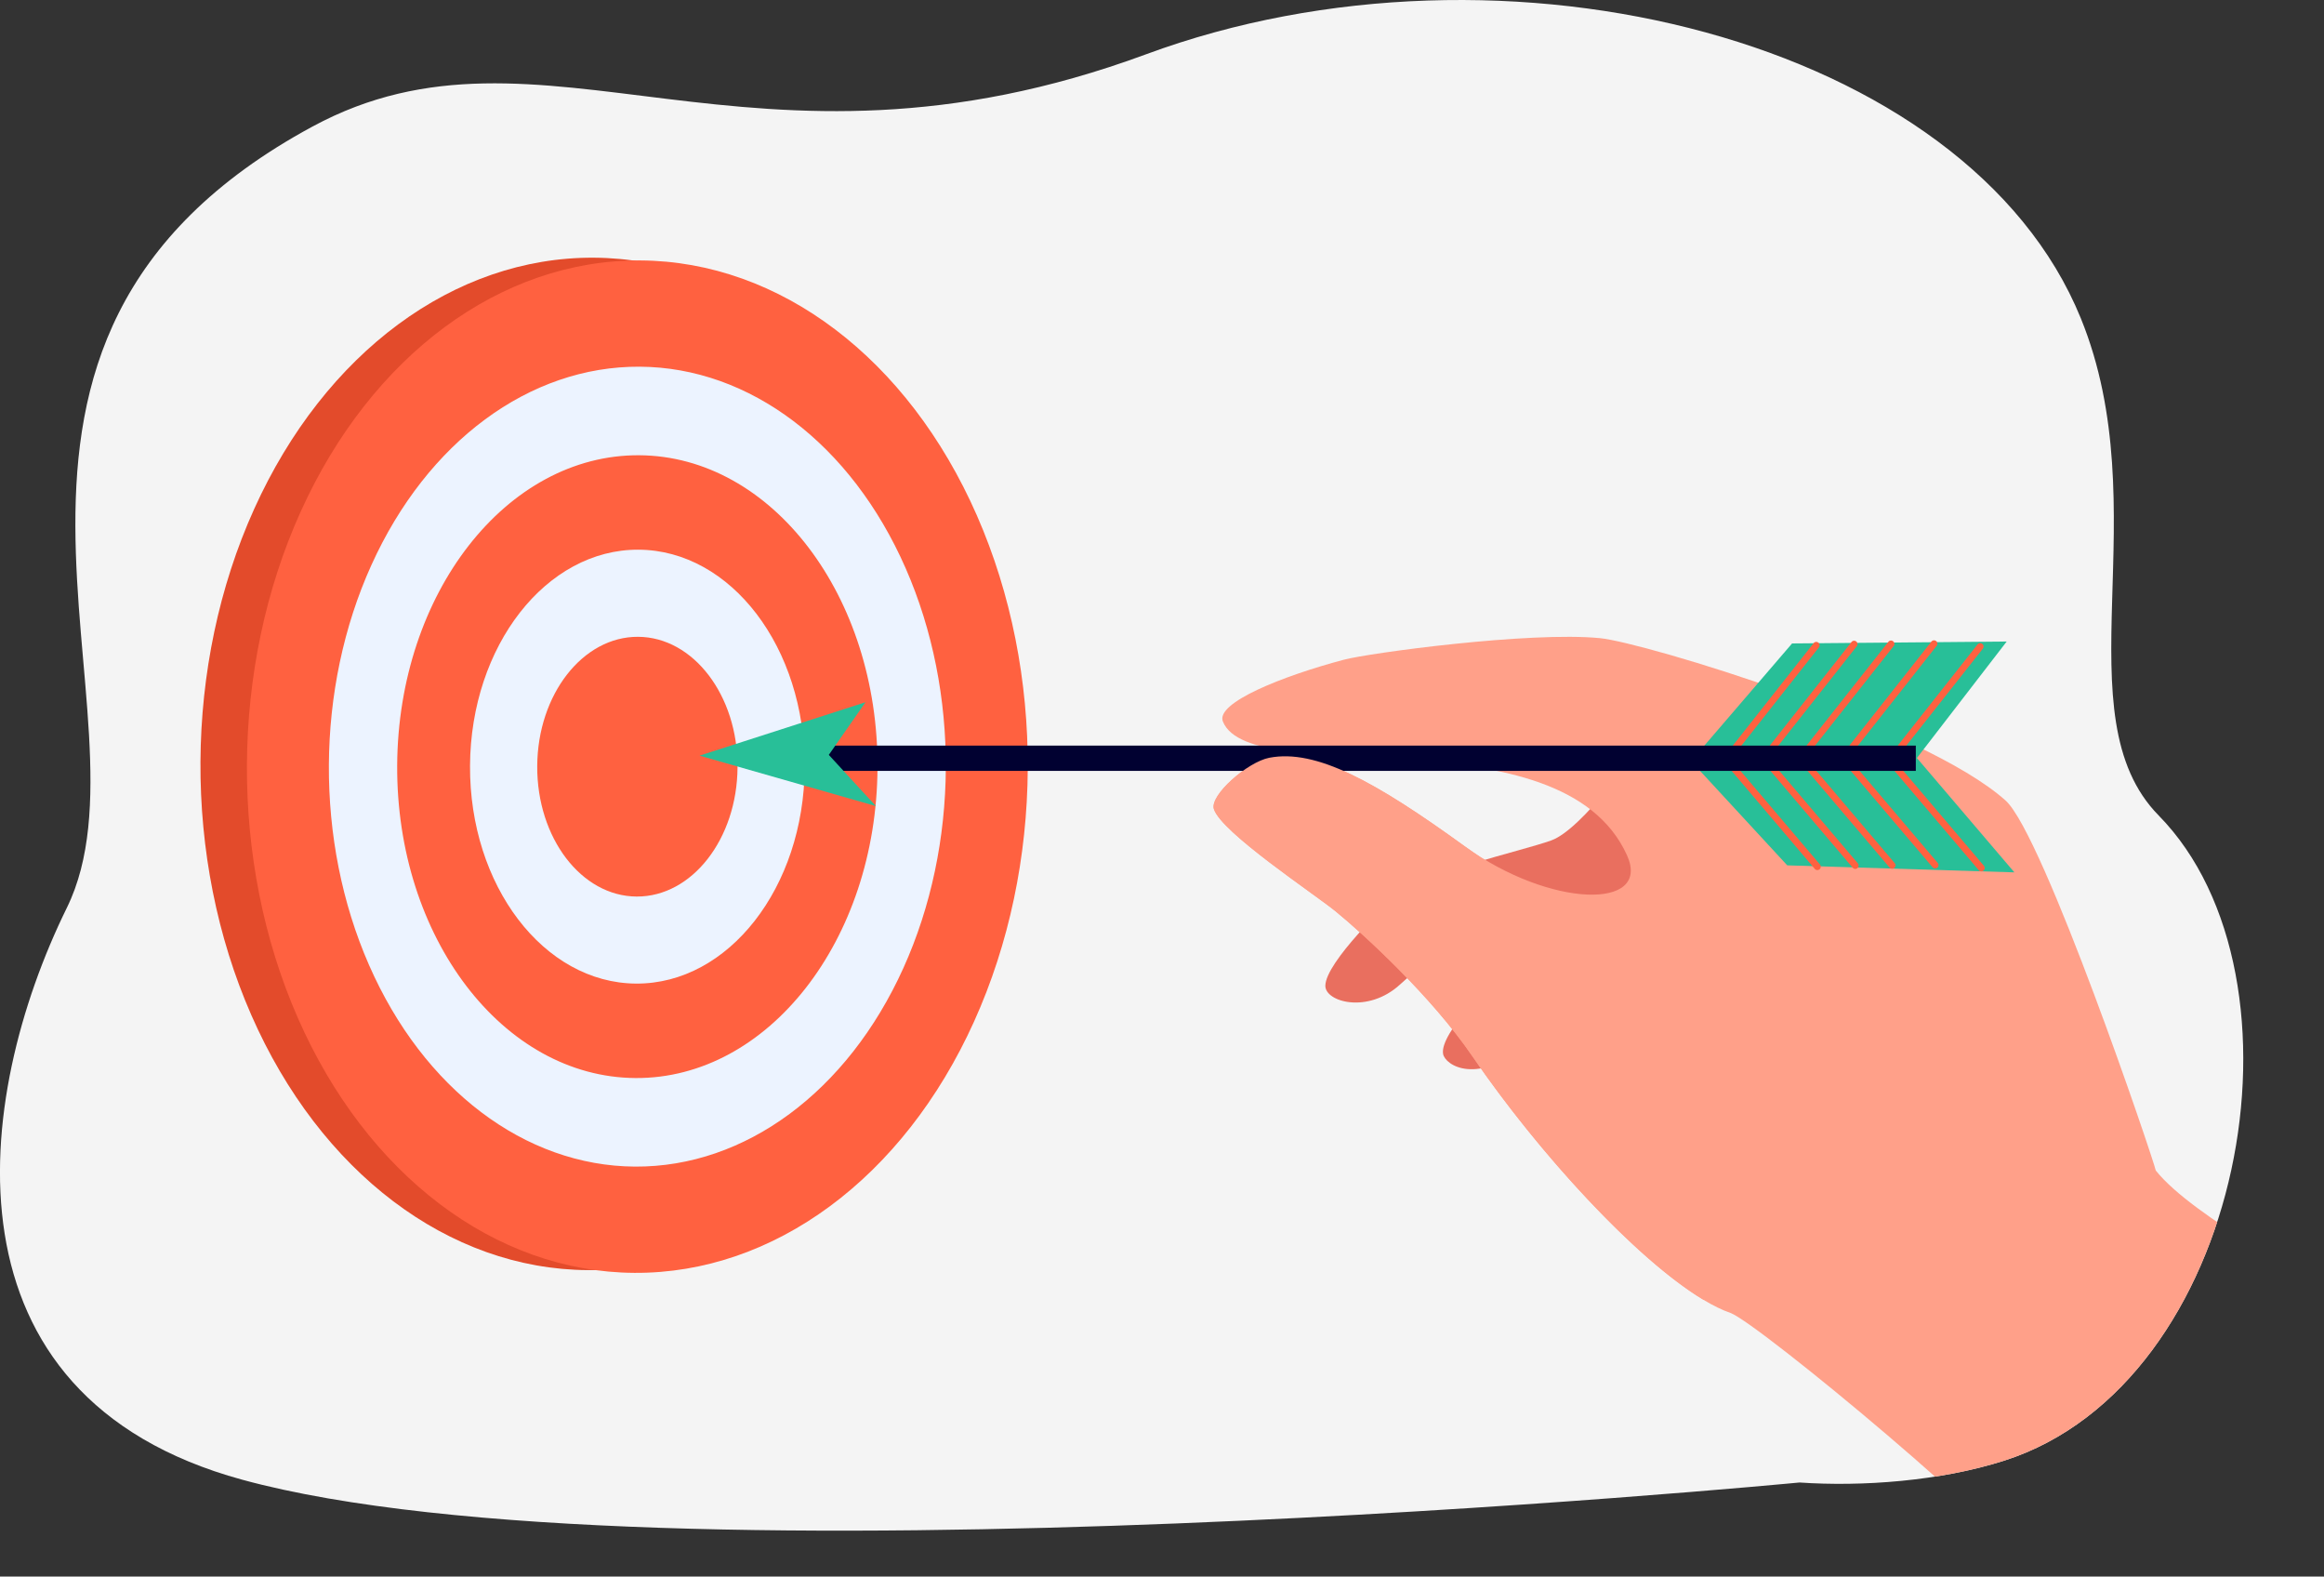
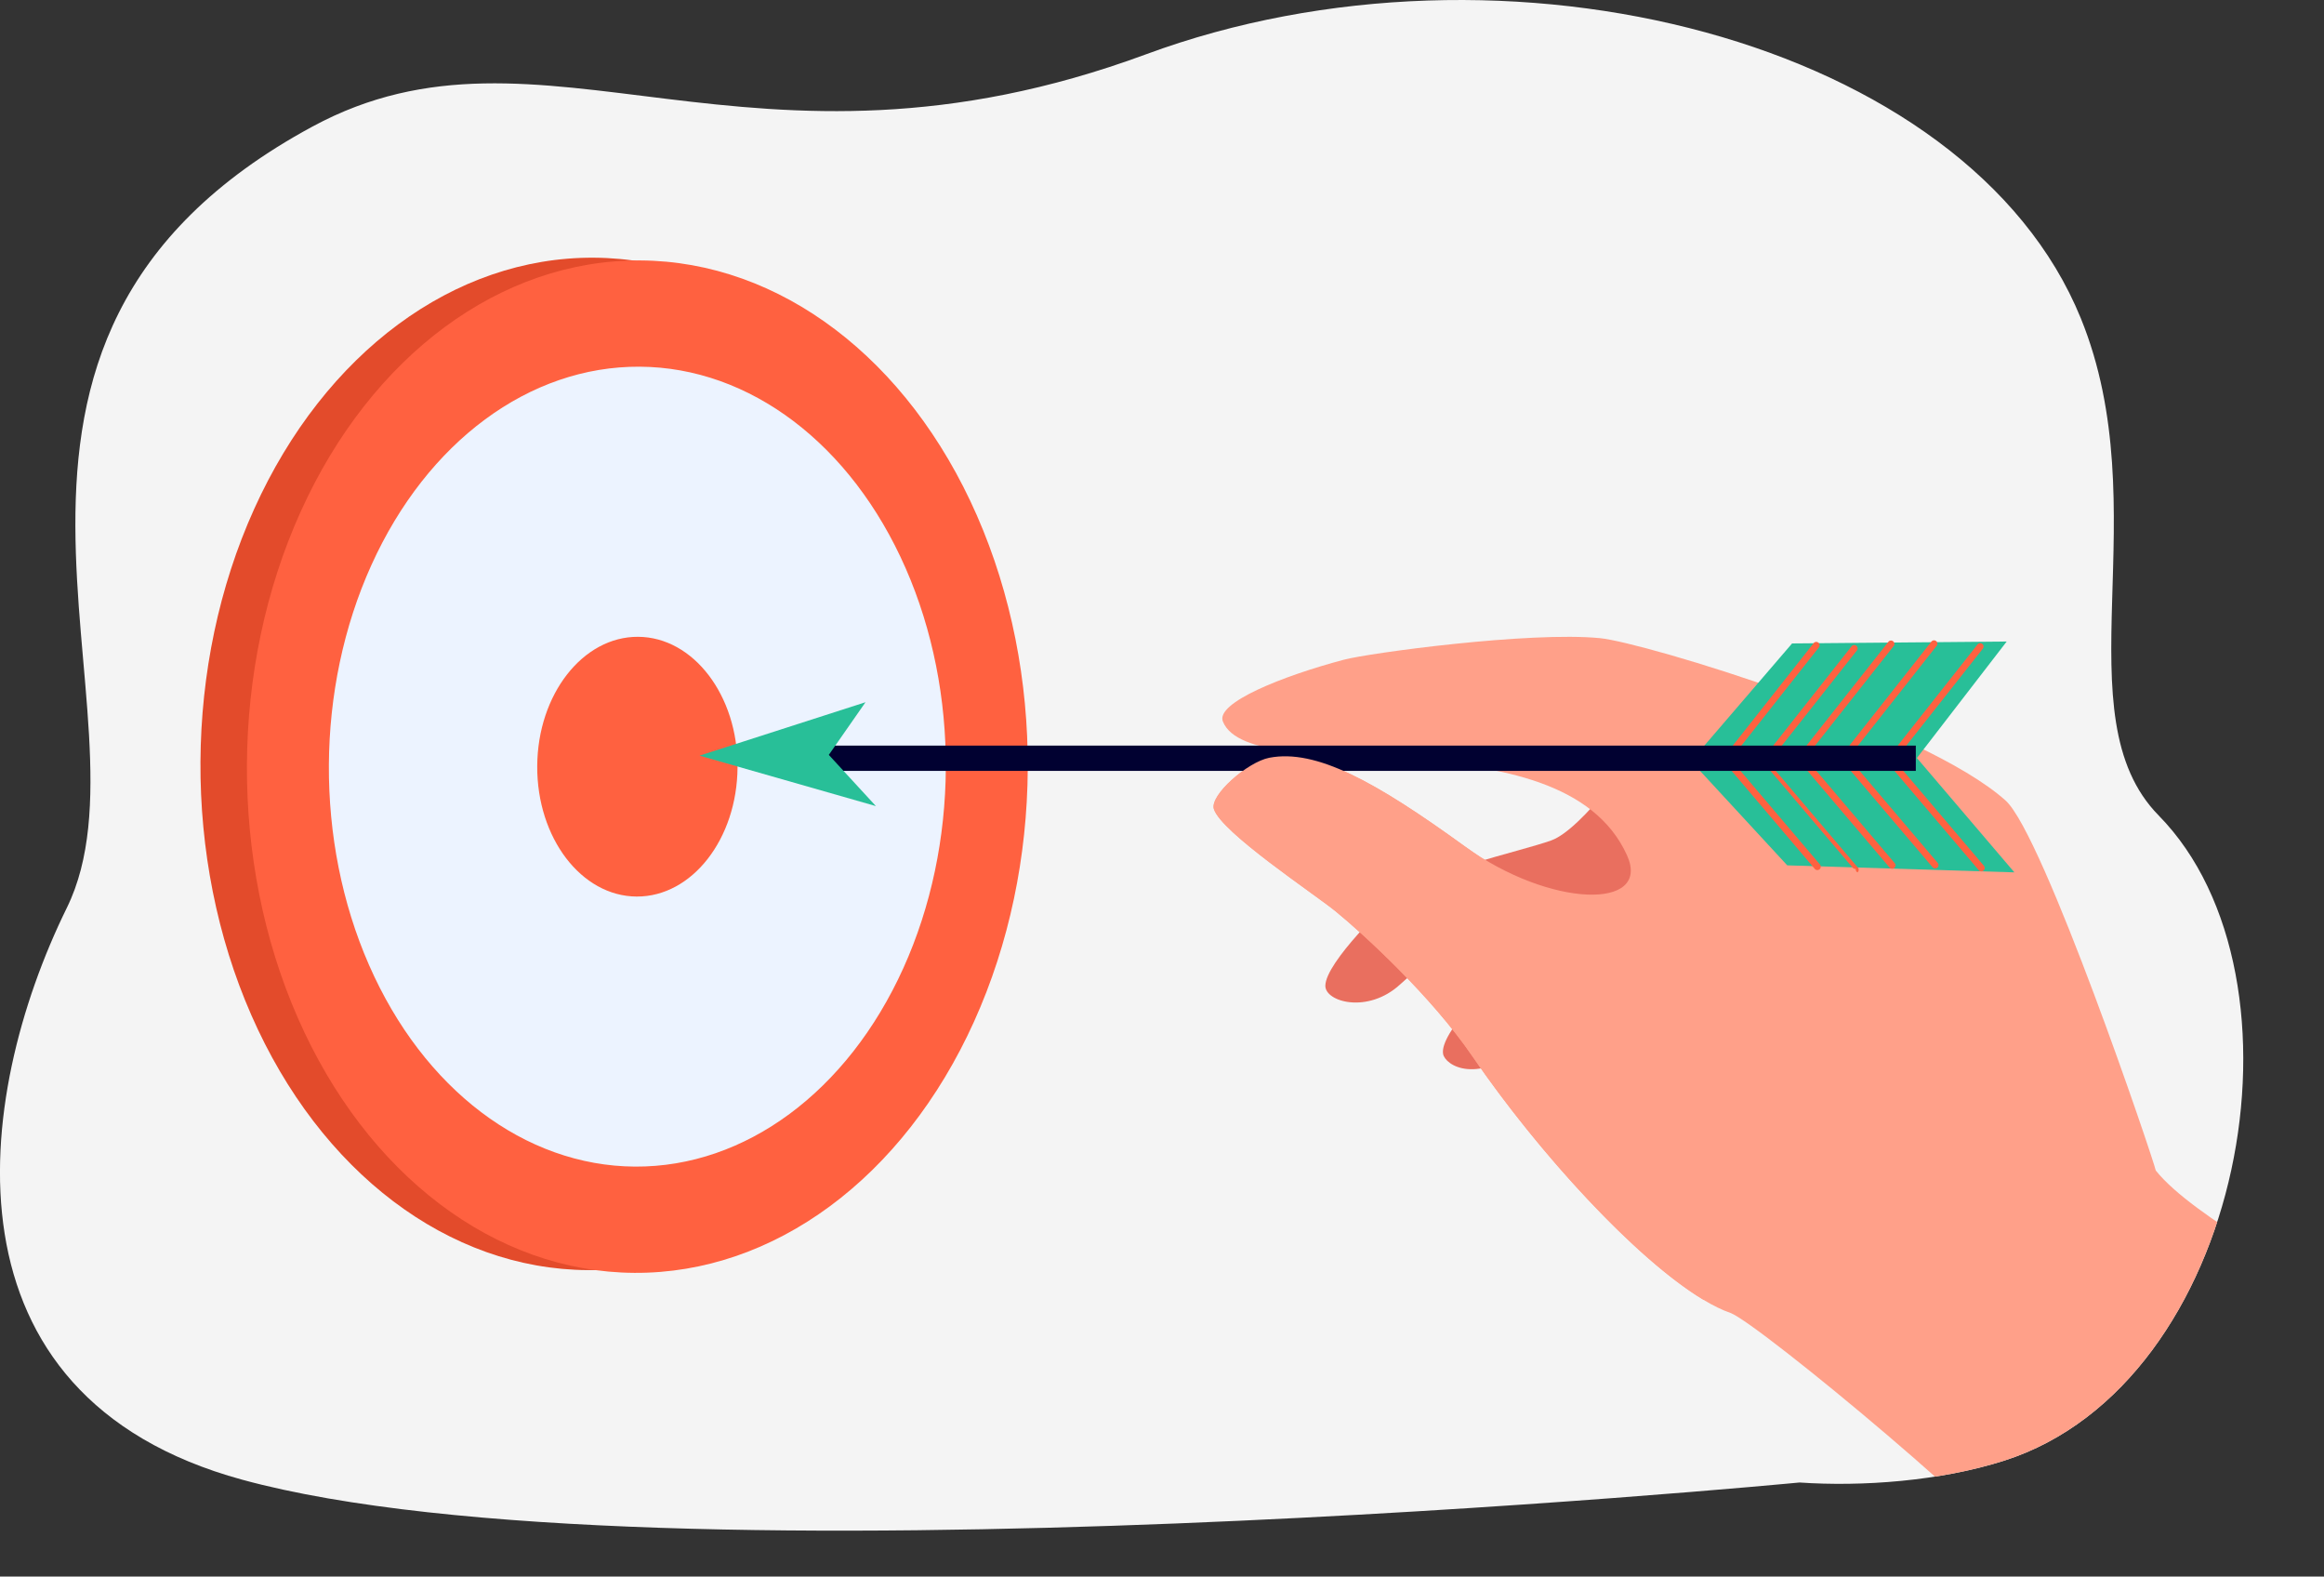
<svg xmlns="http://www.w3.org/2000/svg" viewBox="0 0 2579.85 1749.71">
  <rect x="0" y="0" width="2579.85" height="1749.71" fill="#333333" stroke="none" />
  <defs>
    <style>.cls-1{fill:none;}.cls-2{clip-path:url(#clip-path);}.cls-3{fill:#f4f4f4;}.cls-4{fill:#e34b2b;}.cls-5{fill:#ff6140;}.cls-6{fill:#ecf3ff;}.cls-7{fill:#e96f5f;}.cls-8{fill:#ffa089;}.cls-9{fill:#28bf98;}.cls-10{fill:#010131;}</style>
    <clipPath id="clip-path">
      <path class="cls-1" d="M2225,1621c-71.39,22.86-158.34,29.06-227.4,24.29,0,0-1269.71,122.31-1728.68-3.09-339.68-92.81-298.67-423.21-194.72-634.69C179.36,793.57-96.63,380.13,347,140.38,602.2,2.49,831.08,223.16,1272.22,60.25c398.28-147.08,912-15.53,1037.66,292.94,86.43,212.2-22.52,441,86.43,551.82C2573,1084.83,2491.76,1535.53,2225,1621Z" />
    </clipPath>
  </defs>
  <g id="Слой_2" data-name="Слой 2">
    <g id="_Layer_" data-name="&lt;Layer&gt;">
      <g class="cls-2">
        <path class="cls-3" d="M2225,1621c-71.39,22.86-158.34,29.06-227.4,24.29,0,0-1269.71,122.31-1728.68-3.09-339.68-92.81-298.67-423.21-194.72-634.69C179.36,793.57-96.63,380.13,347,140.38,602.2,2.49,831.08,223.16,1272.22,60.25c398.28-147.08,912-15.53,1037.66,292.94,86.43,212.2-22.52,441,86.43,551.82C2573,1084.83,2491.76,1535.53,2225,1621Z" />
        <ellipse class="cls-4" cx="655.95" cy="847.83" rx="561.81" ry="433.4" transform="translate(-195.67 1498.85) rotate(-89.67)" />
        <ellipse class="cls-5" cx="707.54" cy="850.87" rx="561.81" ry="433.4" transform="translate(-147.42 1553.46) rotate(-89.67)" />
        <ellipse class="cls-6" cx="707.54" cy="850.87" rx="443.88" ry="342.43" transform="translate(-147.42 1553.46) rotate(-89.67)" />
-         <ellipse class="cls-5" cx="707.54" cy="850.87" rx="345.6" ry="266.61" transform="translate(-147.42 1553.46) rotate(-89.67)" />
        <ellipse class="cls-6" cx="707.54" cy="850.87" rx="240.78" ry="185.74" transform="translate(-147.42 1553.45) rotate(-89.67)" />
        <path class="cls-5" d="M818.73,851.51c.46-79.6-49-144.42-110.36-144.78s-111.57,63.89-112,143.49S645.29,994.65,706.7,995,818.27,931.12,818.73,851.51Z" />
        <path class="cls-7" d="M1818.42,831.13s-61.5,89.13-96.45,101.6-141,35.41-171.5,60.73c-9.5,7.88-79,74.27-79.22,100.59-.13,17.81,47.08,31.51,83.08-1.58,62.59-57.51,117.18-58.45,154.43-63.06,63.53-7.86,99.08-16.85,73.91-2.47,0,0-83.74,32.75-116,54.92-8.71,6-68.74,64.62-64.71,87.76,2.18,12.51,37.77,36.3,96-11.93,38.26-31.7,79.35-22.79,118.49-21.11,33.88,1.46,139,40.92,139,40.92l22.51-142Z" />
        <path class="cls-8" d="M2255.44,1749.71c-10.64-38.51-305-282.3-334.48-292.58-73-25.47-202.17-161.76-286.55-285-46.05-67.21-121.32-135.86-151.75-160.7-23.93-19.54-126.88-87.51-135.13-113.52-4.84-15.31,37.39-52.3,61.56-56.92,51.8-9.92,117.26,26.11,216.75,98.18,94.78,68.67,208,71.08,180.22,9.89-73.23-161.29-416.9-71.16-448.53-148.27-8.51-20.74,66.23-50.57,134.34-68.64,28-7.43,206.15-31.55,284.16-23.93,48.82,4.77,358.86,98.35,450.3,180.15C2268.42,926,2390.81,1287.4,2393.08,1299v0c41.75,52.56,183.06,124.24,186.77,132.72C2446.33,1554,2376.77,1689.14,2255.44,1749.71Z" />
        <polygon class="cls-9" points="1887.04 833.23 1989.39 714.07 2227.61 711.97 2126.73 842.81 1887.04 833.23" />
        <polygon class="cls-9" points="1875.61 842.96 1984 960.38 2236.14 968.16 2125.91 838.85 1875.61 842.96" />
        <path class="cls-5" d="M2200,967a3.77,3.77,0,0,1-3.44-1.28L2095.43,846.57a3.77,3.77,0,0,1-.08-4.76l99.88-126.57a3.75,3.75,0,1,1,5.89,4.65l-98,124.16,99.15,116.78A3.76,3.76,0,0,1,2200,967Z" />
        <path class="cls-5" d="M2148.81,963.82a3.76,3.76,0,0,1-3.44-1.28L2044.23,843.42a3.77,3.77,0,0,1-.09-4.76L2144,712.09a3.75,3.75,0,1,1,5.89,4.65l-98,124.16,99.15,116.78a3.76,3.76,0,0,1-2.28,6.14Z" />
        <path class="cls-5" d="M2101,964.06a3.73,3.73,0,0,1-3.44-1.28L1996.45,843.66a3.75,3.75,0,0,1-.08-4.75l99.88-126.58a3.75,3.75,0,1,1,5.89,4.65l-98,124.17,99.15,116.78a3.74,3.74,0,0,1-.43,5.28A3.69,3.69,0,0,1,2101,964.06Z" />
-         <path class="cls-5" d="M2060.08,964.27a3.73,3.73,0,0,1-3.44-1.28L1955.5,843.87a3.75,3.75,0,0,1-.08-4.75l99.88-126.58a3.75,3.75,0,1,1,5.89,4.65l-98,124.17,99.15,116.78a3.74,3.74,0,0,1-.43,5.28A3.69,3.69,0,0,1,2060.08,964.27Z" />
+         <path class="cls-5" d="M2060.08,964.27a3.73,3.73,0,0,1-3.44-1.28L1955.5,843.87l99.88-126.58a3.75,3.75,0,1,1,5.89,4.65l-98,124.17,99.15,116.78a3.74,3.74,0,0,1-.43,5.28A3.69,3.69,0,0,1,2060.08,964.27Z" />
        <path class="cls-5" d="M2018,965.55a3.74,3.74,0,0,1-3.45-1.28L1913.46,845.15a3.74,3.74,0,0,1-.09-4.75l99.88-126.58a3.75,3.75,0,0,1,5.89,4.65l-98,124.17,99.15,116.78a3.73,3.73,0,0,1-.43,5.28A3.62,3.62,0,0,1,2018,965.55Z" />
        <rect class="cls-10" x="847.19" y="827.48" width="1279.53" height="28.04" />
        <polygon class="cls-9" points="776.57 838.62 972.33 894.61 920.06 837.78 960.8 779.33 776.57 838.62" />
        <path class="cls-8" d="M1891.15,1442.61c-74.75-44.83-182.9-162.67-256.76-270.5-46-67.21-121.28-135.88-151.72-160.73-23.94-19.5-126.9-87.48-135.16-113.5-4.81-15.32,37.42-52.31,61.58-56.92,51.8-9.91,117.28,26.09,216.74,98.16,94.78,68.69,149.88,79.89,201,74.08,17.61-2,92,175.15,154.36,67.64,31.33-54,223.56-12.7,226.32,26.51C2230.33,1431.88,1891.15,1442.61,1891.15,1442.61Z" />
      </g>
    </g>
  </g>
</svg>